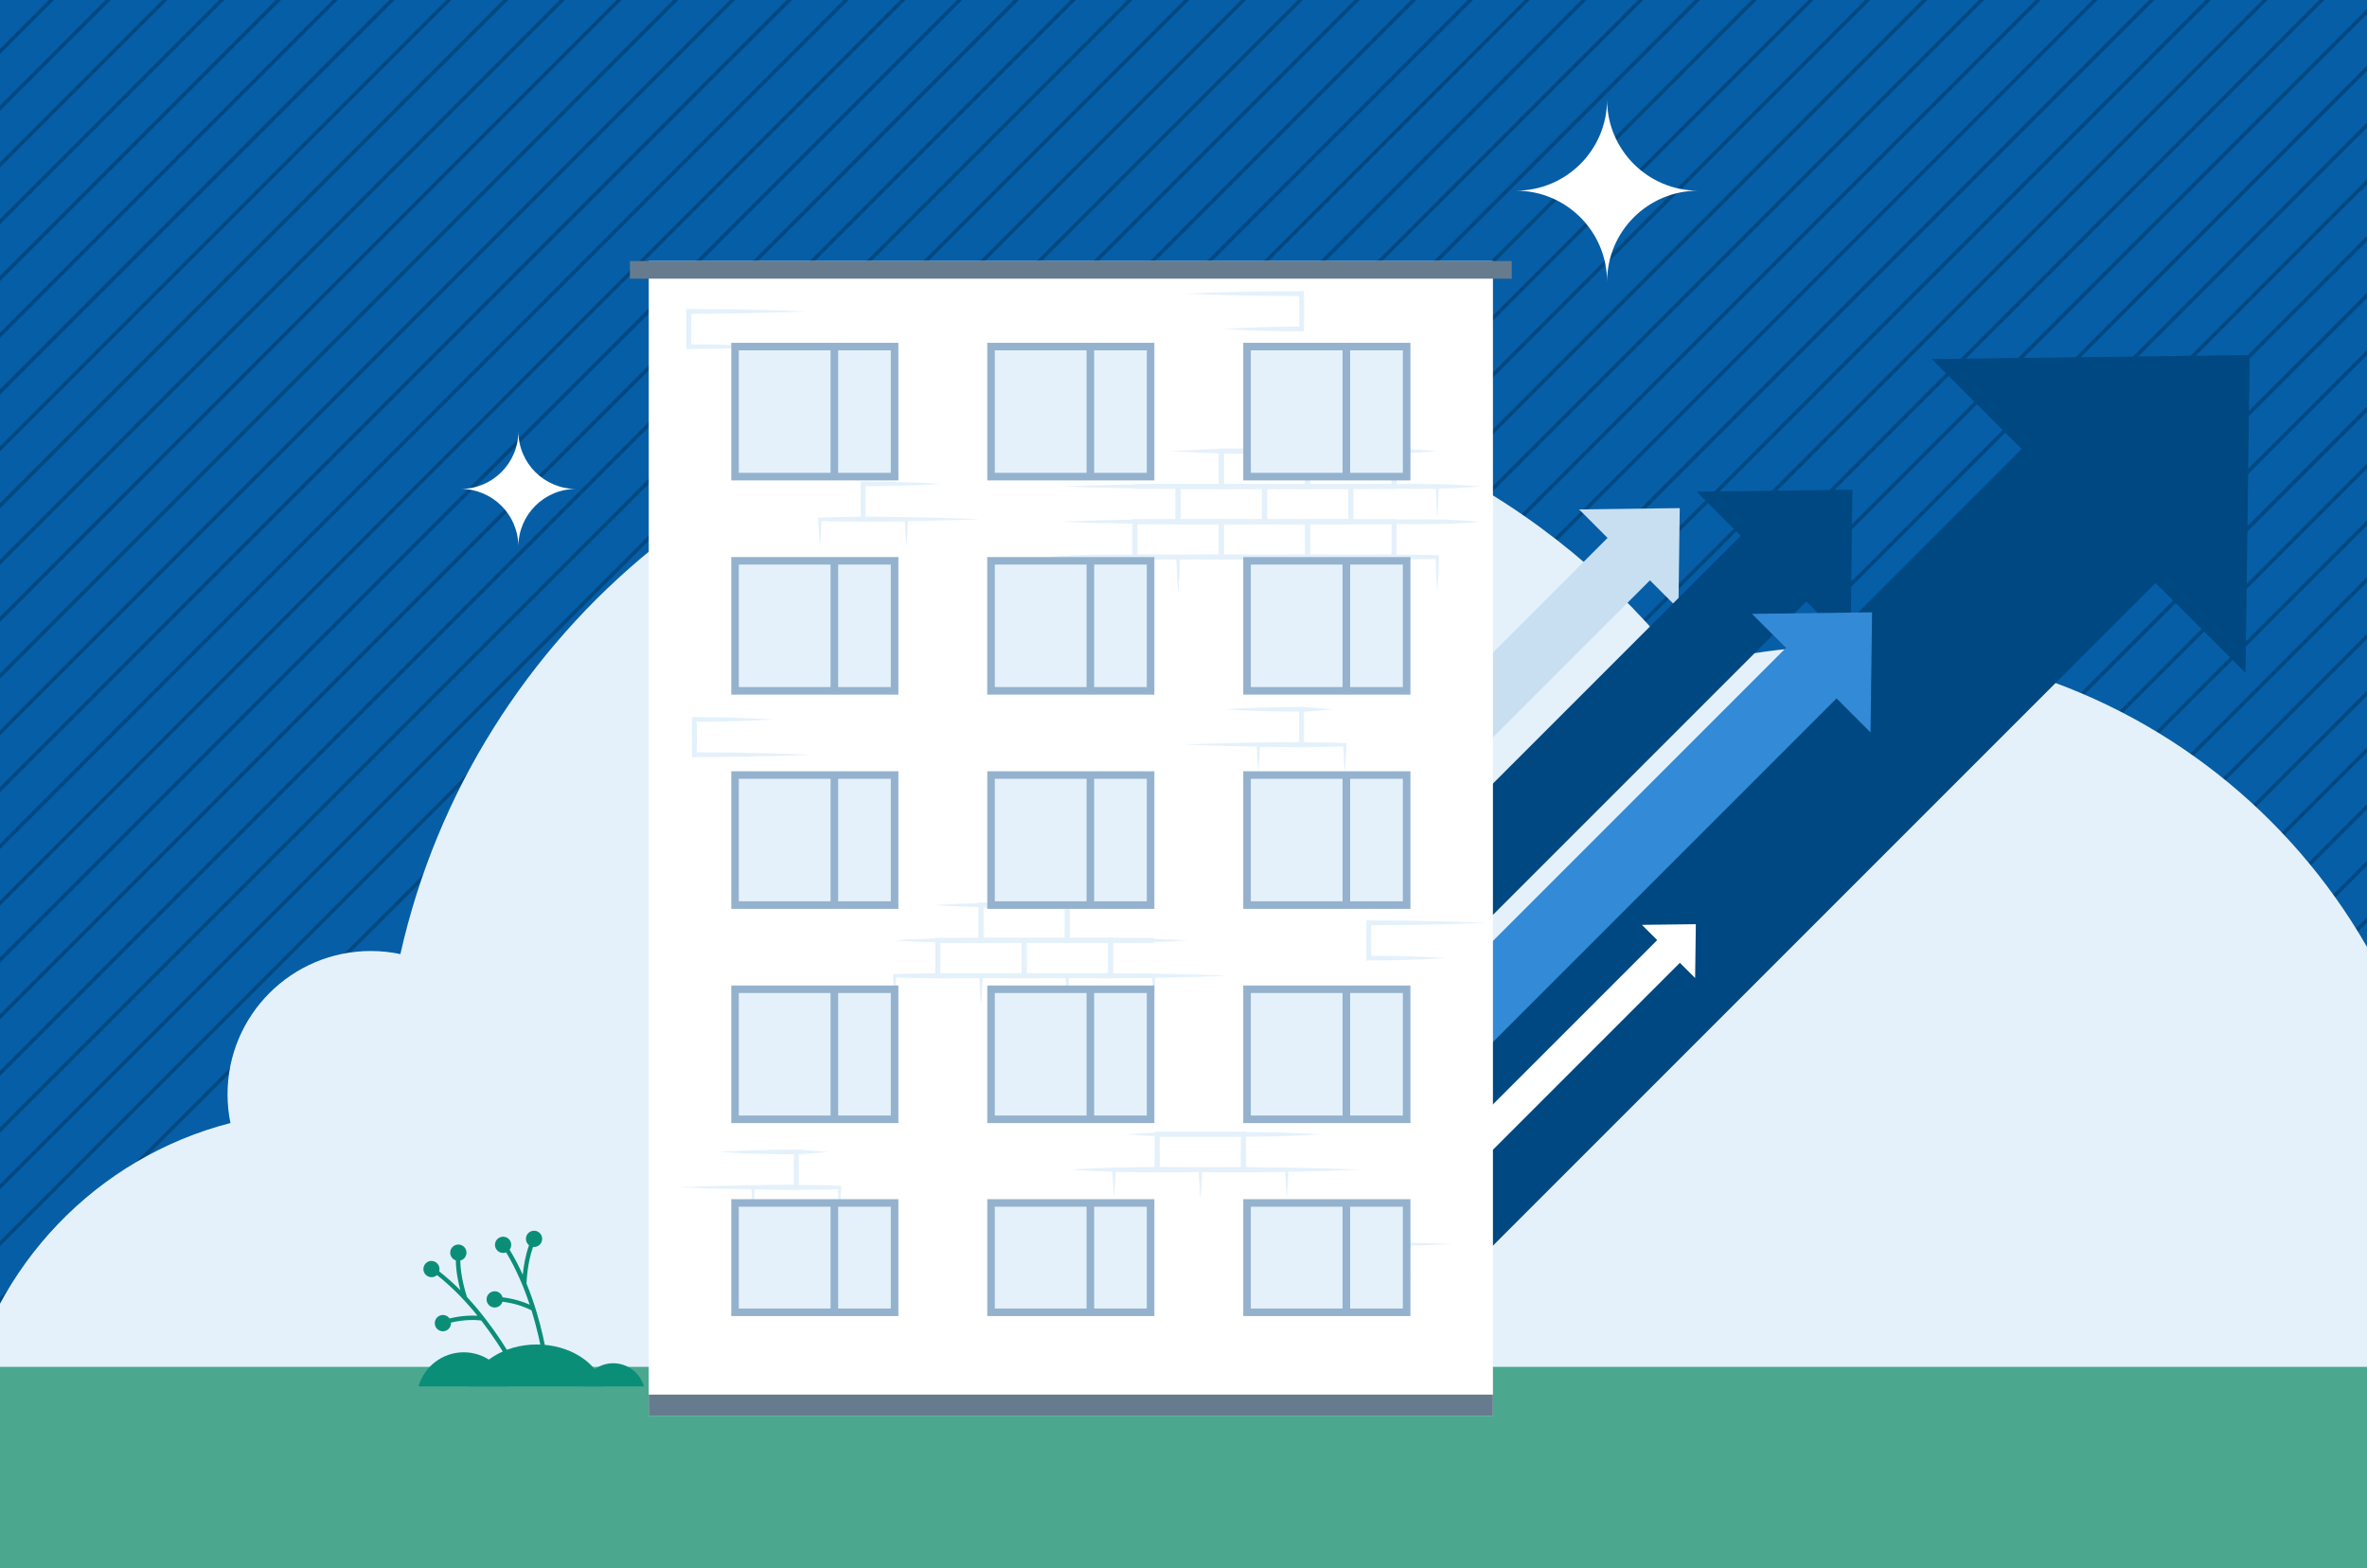
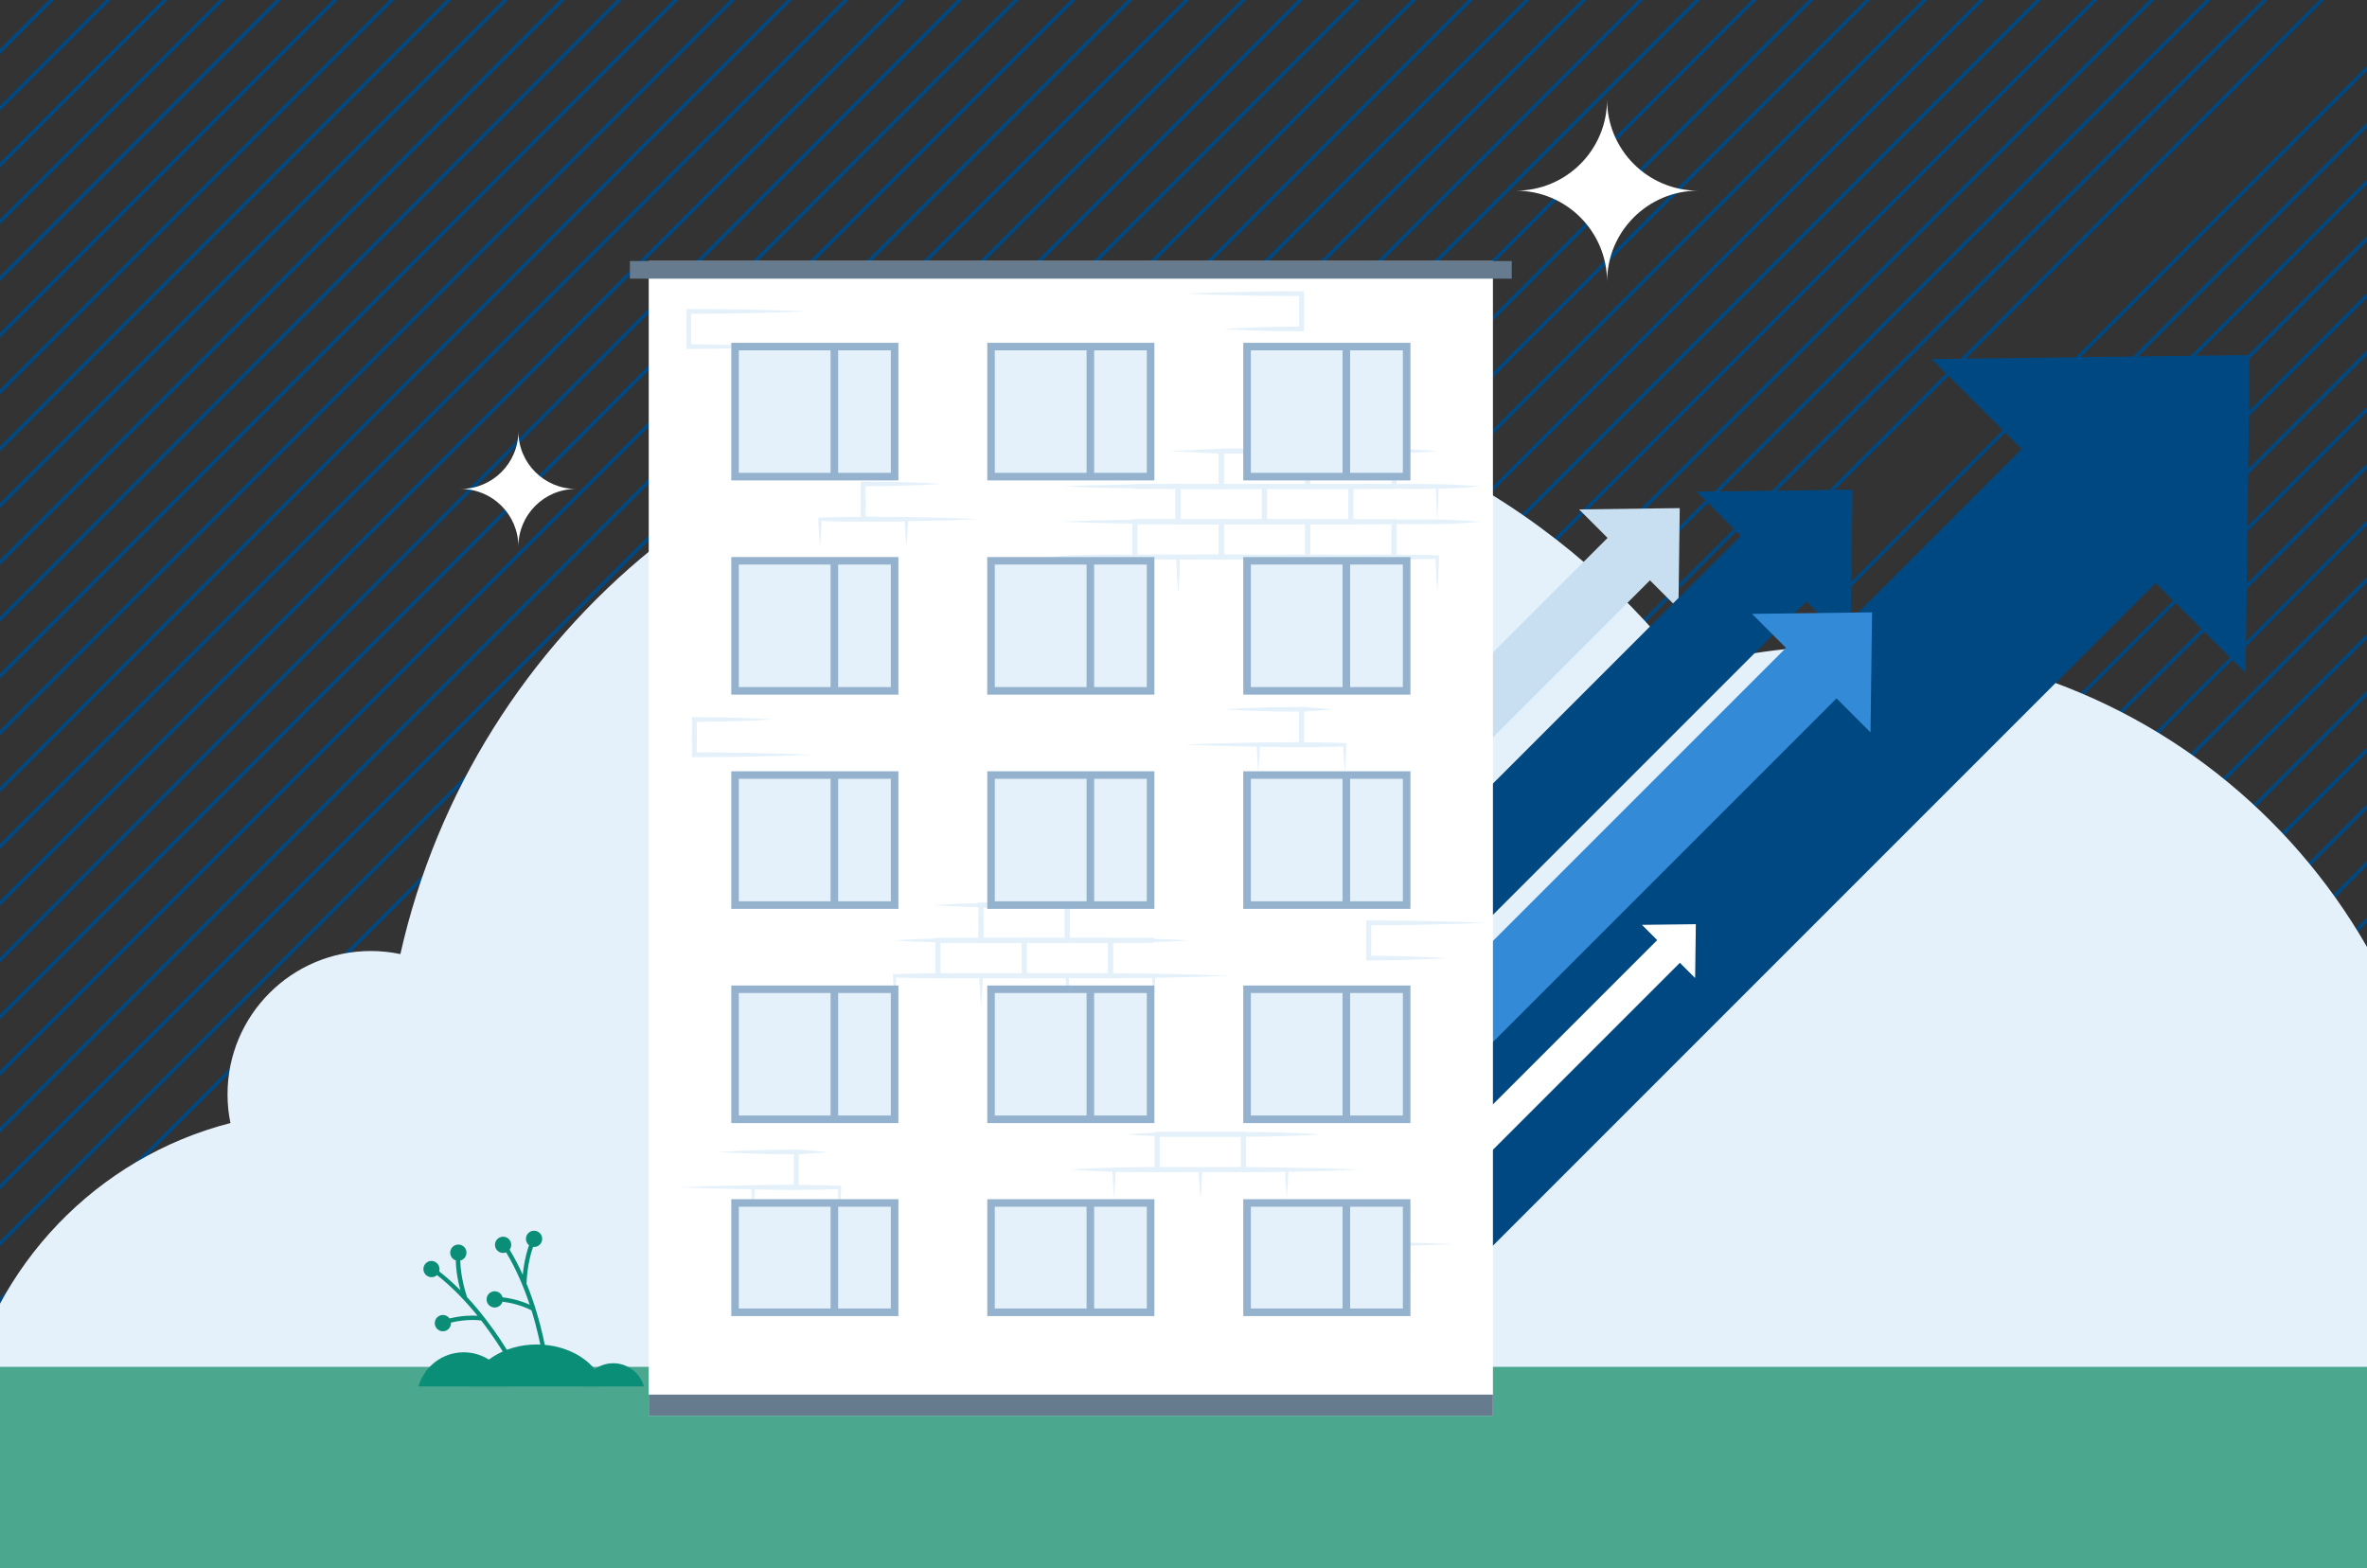
<svg xmlns="http://www.w3.org/2000/svg" id="_レイヤー_1" data-name="レイヤー 1" width="400" height="265" viewBox="0 0 400 265">
  <rect x="0" y="0" width="400" height="265" fill="#333333" stroke="none" />
  <defs>
    <clipPath id="clippath">
      <rect x="-727.7" y="-984.7" width="680" height="370" style="fill: none;" />
    </clipPath>
    <clipPath id="clippath-1">
      <rect x="-727.7" y="-592.7" width="680" height="370" style="fill: none;" />
    </clipPath>
    <clipPath id="clippath-2">
      <rect y="-.61" width="400" height="265.61" style="fill: none;" />
    </clipPath>
    <clipPath id="clippath-3">
      <rect y="284.39" width="400" height="265.61" transform="translate(400 834.39) rotate(180)" style="fill: none;" />
    </clipPath>
  </defs>
  <g style="clip-path: url(#clippath); fill: none;">
    <g>
      <rect x="-641.4" y="-498.59" width="1425.88" height="1.02" transform="translate(373.15 -95.3) rotate(-45)" style="fill: #004881;" />
      <rect x="-633.57" y="-490.76" width="1425.88" height="1.02" transform="translate(369.9 -87.46) rotate(-45)" style="fill: #004881;" />
      <rect x="-625.73" y="-482.92" width="1425.88" height="1.02" transform="translate(366.66 -79.63) rotate(-45)" style="fill: #004881;" />
      <rect x="-617.9" y="-475.09" width="1425.88" height="1.02" transform="translate(363.42 -71.8) rotate(-45)" style="fill: #004881;" />
      <rect x="-610.07" y="-467.26" width="1425.88" height="1.02" transform="translate(360.22 -64) rotate(-45.01)" style="fill: #004881;" />
      <rect x="-602.24" y="-459.43" width="1425.88" height="1.02" transform="translate(356.97 -56.17) rotate(-45.01)" style="fill: #004881;" />
      <rect x="-594.41" y="-451.6" width="1425.88" height="1.02" transform="translate(353.73 -48.33) rotate(-45.01)" style="fill: #004881;" />
      <rect x="-590.02" y="-440.36" width="1425.88" height="1.02" transform="translate(347.07 -41.94) rotate(-45.01)" style="fill: #004881;" />
      <rect x="-585.63" y="-429.13" width="1425.88" height="1.02" transform="translate(340.37 -35.52) rotate(-45)" style="fill: #004881;" />
      <rect x="-581.25" y="-417.9" width="1425.88" height="1.02" transform="translate(333.71 -29.13) rotate(-45)" style="fill: #004881;" />
      <rect x="-576.86" y="-406.67" width="1425.88" height="1.02" transform="translate(327.1 -22.76) rotate(-45.01)" style="fill: #004881;" />
      <rect x="-572.47" y="-395.43" width="1425.88" height="1.02" transform="translate(320.44 -16.37) rotate(-45.01)" style="fill: #004881;" />
    </g>
  </g>
  <g style="clip-path: url(#clippath-1); fill: none;">
    <g>
      <rect x="-1032.99" y="-498.18" width="1425.88" height="1.02" transform="translate(258.18 -372.14) rotate(-45.01)" style="fill: #004881;" />
      <rect x="-1025.16" y="-490.35" width="1425.88" height="1.02" transform="translate(254.92 -364.25) rotate(-45)" style="fill: #004881;" />
      <rect x="-1017.33" y="-482.52" width="1425.88" height="1.02" transform="translate(251.68 -356.41) rotate(-45)" style="fill: #004881;" />
      <rect x="-1009.5" y="-474.69" width="1425.88" height="1.02" transform="translate(248.43 -348.58) rotate(-45)" style="fill: #004881;" />
      <rect x="-1001.67" y="-466.86" width="1425.88" height="1.02" transform="translate(245.19 -340.75) rotate(-45)" style="fill: #004881;" />
      <rect x="-993.83" y="-459.02" width="1425.88" height="1.02" transform="translate(241.95 -332.92) rotate(-45)" style="fill: #004881;" />
      <rect x="-986" y="-451.19" width="1425.88" height="1.02" transform="translate(238.7 -325.09) rotate(-45)" style="fill: #004881;" />
      <rect x="-978.17" y="-443.36" width="1425.88" height="1.02" transform="translate(235.47 -317.31) rotate(-45.01)" style="fill: #004881;" />
      <rect x="-970.34" y="-435.53" width="1425.88" height="1.02" transform="translate(232.23 -309.48) rotate(-45.01)" style="fill: #004881;" />
      <rect x="-962.51" y="-427.7" width="1425.88" height="1.02" transform="translate(228.98 -301.65) rotate(-45.01)" style="fill: #004881;" />
      <rect x="-954.67" y="-419.86" width="1425.88" height="1.02" transform="translate(225.74 -293.81) rotate(-45.01)" style="fill: #004881;" />
      <rect x="-946.84" y="-412.03" width="1425.88" height="1.02" transform="translate(222.5 -285.98) rotate(-45.01)" style="fill: #004881;" />
      <rect x="-939.01" y="-404.2" width="1425.88" height="1.02" transform="translate(219.25 -278.15) rotate(-45.01)" style="fill: #004881;" />
      <rect x="-931.18" y="-396.37" width="1425.88" height="1.02" transform="translate(216.01 -270.31) rotate(-45.01)" style="fill: #004881;" />
      <rect x="-923.35" y="-388.54" width="1425.88" height="1.02" transform="translate(212.76 -262.48) rotate(-45.01)" style="fill: #004881;" />
      <rect x="-915.52" y="-380.7" width="1425.88" height="1.02" transform="translate(209.52 -254.65) rotate(-45.01)" style="fill: #004881;" />
      <rect x="-907.68" y="-372.87" width="1425.88" height="1.02" transform="translate(206.26 -246.77) rotate(-45)" style="fill: #004881;" />
      <rect x="-899.85" y="-365.04" width="1425.88" height="1.02" transform="translate(203.02 -238.94) rotate(-45)" style="fill: #004881;" />
      <rect x="-892.02" y="-357.21" width="1425.88" height="1.02" transform="translate(199.77 -231.1) rotate(-45)" style="fill: #004881;" />
      <rect x="-884.19" y="-349.38" width="1425.88" height="1.02" transform="translate(196.53 -223.27) rotate(-45)" style="fill: #004881;" />
      <rect x="-876.36" y="-341.54" width="1425.88" height="1.02" transform="translate(193.29 -215.44) rotate(-45)" style="fill: #004881;" />
      <rect x="-868.52" y="-333.71" width="1425.88" height="1.02" transform="translate(190.06 -207.65) rotate(-45.01)" style="fill: #004881;" />
      <rect x="-860.69" y="-325.88" width="1425.88" height="1.02" transform="translate(186.81 -199.81) rotate(-45.01)" style="fill: #004881;" />
      <rect x="-852.86" y="-318.05" width="1425.88" height="1.02" transform="translate(183.57 -191.98) rotate(-45.01)" style="fill: #004881;" />
      <rect x="-845.03" y="-310.22" width="1425.88" height="1.02" transform="translate(180.32 -184.15) rotate(-45.01)" style="fill: #004881;" />
      <rect x="-837.2" y="-302.38" width="1425.88" height="1.02" transform="translate(177.08 -176.31) rotate(-45.01)" style="fill: #004881;" />
      <rect x="-829.36" y="-294.55" width="1425.88" height="1.02" transform="translate(173.84 -168.48) rotate(-45.01)" style="fill: #004881;" />
      <rect x="-821.53" y="-286.72" width="1425.88" height="1.02" transform="translate(170.59 -160.65) rotate(-45.01)" style="fill: #004881;" />
      <rect x="-813.7" y="-278.89" width="1425.88" height="1.02" transform="translate(167.35 -152.82) rotate(-45.01)" style="fill: #004881;" />
      <rect x="-805.87" y="-271.06" width="1425.88" height="1.02" transform="translate(164.1 -144.98) rotate(-45.01)" style="fill: #004881;" />
      <rect x="-798.04" y="-263.23" width="1425.88" height="1.02" transform="translate(160.84 -137.12) rotate(-45)" style="fill: #004881;" />
      <rect x="-790.2" y="-255.39" width="1425.88" height="1.02" transform="translate(157.6 -129.29) rotate(-45)" style="fill: #004881;" />
      <rect x="-782.37" y="-247.56" width="1425.88" height="1.02" transform="translate(154.36 -121.46) rotate(-45)" style="fill: #004881;" />
      <rect x="-774.54" y="-239.73" width="1425.88" height="1.02" transform="translate(151.11 -113.62) rotate(-45)" style="fill: #004881;" />
      <rect x="-766.71" y="-231.9" width="1425.88" height="1.02" transform="translate(147.87 -105.79) rotate(-45)" style="fill: #004881;" />
      <rect x="-758.88" y="-224.07" width="1425.88" height="1.02" transform="translate(144.62 -97.96) rotate(-45)" style="fill: #004881;" />
      <rect x="-751.04" y="-216.23" width="1425.88" height="1.02" transform="translate(141.38 -90.13) rotate(-45)" style="fill: #004881;" />
      <rect x="-743.21" y="-208.4" width="1425.88" height="1.02" transform="translate(138.14 -82.3) rotate(-45)" style="fill: #004881;" />
      <rect x="-735.38" y="-200.57" width="1425.88" height="1.02" transform="translate(134.89 -74.47) rotate(-45)" style="fill: #004881;" />
      <rect x="-727.55" y="-192.74" width="1425.88" height="1.02" transform="translate(131.66 -66.65) rotate(-45.01)" style="fill: #004881;" />
      <rect x="-719.72" y="-184.91" width="1425.88" height="1.02" transform="translate(128.42 -58.82) rotate(-45.01)" style="fill: #004881;" />
      <rect x="-711.89" y="-177.07" width="1425.88" height="1.02" transform="translate(125.17 -50.98) rotate(-45.01)" style="fill: #004881;" />
      <rect x="-704.05" y="-169.24" width="1425.88" height="1.02" transform="translate(121.93 -43.15) rotate(-45.01)" style="fill: #004881;" />
      <rect x="-696.22" y="-161.41" width="1425.88" height="1.02" transform="translate(118.69 -35.32) rotate(-45.01)" style="fill: #004881;" />
      <rect x="-688.39" y="-153.58" width="1425.88" height="1.02" transform="translate(115.44 -27.48) rotate(-45.01)" style="fill: #004881;" />
      <rect x="-680.56" y="-145.75" width="1425.88" height="1.02" transform="translate(112.18 -19.64) rotate(-45)" style="fill: #004881;" />
      <rect x="-672.73" y="-137.91" width="1425.88" height="1.02" transform="translate(108.95 -11.81) rotate(-45)" style="fill: #004881;" />
      <rect x="-664.89" y="-130.08" width="1425.88" height="1.02" transform="translate(105.69 -3.98) rotate(-45)" style="fill: #004881;" />
      <rect x="-657.06" y="-122.25" width="1425.88" height="1.02" transform="translate(102.45 3.85) rotate(-45)" style="fill: #004881;" />
      <rect x="-649.23" y="-114.42" width="1425.88" height="1.02" transform="translate(99.21 11.69) rotate(-45)" style="fill: #004881;" />
      <rect x="-641.4" y="-106.59" width="1425.88" height="1.02" transform="translate(95.96 19.52) rotate(-45)" style="fill: #004881;" />
      <rect x="-633.57" y="-98.76" width="1425.88" height="1.02" transform="translate(92.72 27.35) rotate(-45)" style="fill: #004881;" />
      <rect x="-625.73" y="-90.92" width="1425.88" height="1.02" transform="translate(89.47 35.18) rotate(-45)" style="fill: #004881;" />
      <rect x="-617.9" y="-83.09" width="1425.88" height="1.02" transform="translate(86.23 43.01) rotate(-45)" style="fill: #004881;" />
      <rect x="-610.07" y="-75.26" width="1425.88" height="1.02" transform="translate(83 50.85) rotate(-45.01)" style="fill: #004881;" />
      <rect x="-602.24" y="-67.43" width="1425.88" height="1.02" transform="translate(79.76 58.68) rotate(-45.01)" style="fill: #004881;" />
      <rect x="-594.41" y="-59.6" width="1425.88" height="1.02" transform="translate(76.51 66.51) rotate(-45.01)" style="fill: #004881;" />
      <rect x="-590.02" y="-48.36" width="1425.88" height="1.02" transform="translate(69.85 72.91) rotate(-45.01)" style="fill: #004881;" />
      <rect x="-585.63" y="-37.13" width="1425.88" height="1.02" transform="translate(63.18 79.29) rotate(-45)" style="fill: #004881;" />
      <rect x="-581.25" y="-25.9" width="1425.88" height="1.02" transform="translate(56.53 85.68) rotate(-45)" style="fill: #004881;" />
      <rect x="-576.86" y="-14.67" width="1425.88" height="1.02" transform="translate(49.88 92.09) rotate(-45.01)" style="fill: #004881;" />
      <rect x="-572.47" y="-3.43" width="1425.88" height="1.02" transform="translate(43.22 98.48) rotate(-45.01)" style="fill: #004881;" />
    </g>
  </g>
  <g style="clip-path: url(#clippath-2); fill: none;">
-     <rect y="-.61" width="400" height="265.61" style="fill: #065ea6;" />
    <g>
      <rect x="-557.74" y="-244.66" width="873.28" height=".62" transform="translate(137.31 -157.2) rotate(-45)" style="fill: #004881;" />
      <rect x="-552.95" y="-239.86" width="873.28" height=".62" transform="translate(135.33 -152.43) rotate(-45)" style="fill: #004881;" />
      <rect x="-548.15" y="-235.06" width="873.28" height=".62" transform="translate(133.34 -147.63) rotate(-45)" style="fill: #004881;" />
      <rect x="-543.35" y="-230.27" width="873.28" height=".62" transform="translate(131.35 -142.83) rotate(-45)" style="fill: #004881;" />
      <rect x="-538.56" y="-225.47" width="873.28" height=".62" transform="translate(129.37 -138.03) rotate(-45)" style="fill: #004881;" />
      <rect x="-533.76" y="-220.67" width="873.28" height=".62" transform="translate(127.38 -133.24) rotate(-45)" style="fill: #004881;" />
      <rect x="-528.96" y="-215.88" width="873.28" height=".62" transform="translate(125.39 -128.44) rotate(-45)" style="fill: #004881;" />
      <rect x="-524.17" y="-211.08" width="873.28" height=".62" transform="translate(123.41 -123.64) rotate(-45)" style="fill: #004881;" />
      <rect x="-519.37" y="-206.28" width="873.28" height=".62" transform="translate(121.42 -118.84) rotate(-45)" style="fill: #004881;" />
      <rect x="-514.57" y="-201.49" width="873.28" height=".62" transform="translate(119.43 -114.05) rotate(-45)" style="fill: #004881;" />
      <rect x="-509.78" y="-196.69" width="873.28" height=".62" transform="translate(117.44 -109.23) rotate(-45)" style="fill: #004881;" />
      <rect x="-504.98" y="-191.89" width="873.28" height=".62" transform="translate(115.45 -104.44) rotate(-45)" style="fill: #004881;" />
      <rect x="-500.18" y="-187.1" width="873.28" height=".62" transform="translate(113.46 -99.64) rotate(-45)" style="fill: #004881;" />
      <rect x="-495.39" y="-182.3" width="873.28" height=".62" transform="translate(111.48 -94.84) rotate(-45)" style="fill: #004881;" />
      <rect x="-490.59" y="-177.5" width="873.28" height=".62" transform="translate(109.49 -90.05) rotate(-45)" style="fill: #004881;" />
      <rect x="-485.79" y="-172.71" width="873.28" height=".62" transform="translate(107.51 -85.26) rotate(-45)" style="fill: #004881;" />
      <rect x="-481" y="-167.91" width="873.28" height=".62" transform="translate(105.52 -80.47) rotate(-45)" style="fill: #004881;" />
      <rect x="-476.2" y="-163.11" width="873.28" height=".62" transform="translate(103.54 -75.67) rotate(-45)" style="fill: #004881;" />
      <rect x="-471.4" y="-158.32" width="873.28" height=".62" transform="translate(101.55 -70.87) rotate(-45)" style="fill: #004881;" />
      <rect x="-466.61" y="-153.52" width="873.28" height=".62" transform="translate(99.56 -66.08) rotate(-45)" style="fill: #004881;" />
      <rect x="-461.81" y="-148.72" width="873.28" height=".62" transform="translate(97.58 -61.28) rotate(-45)" style="fill: #004881;" />
      <rect x="-457.01" y="-143.93" width="873.28" height=".62" transform="translate(95.59 -56.48) rotate(-45)" style="fill: #004881;" />
      <rect x="-452.22" y="-139.13" width="873.28" height=".62" transform="translate(93.6 -51.68) rotate(-45)" style="fill: #004881;" />
      <rect x="-447.42" y="-134.33" width="873.28" height=".62" transform="translate(91.62 -46.89) rotate(-45)" style="fill: #004881;" />
      <rect x="-442.62" y="-129.54" width="873.28" height=".62" transform="translate(89.63 -42.09) rotate(-45)" style="fill: #004881;" />
      <rect x="-437.83" y="-124.74" width="873.28" height=".62" transform="translate(87.64 -37.29) rotate(-45)" style="fill: #004881;" />
      <rect x="-433.03" y="-119.94" width="873.28" height=".62" transform="translate(85.66 -32.49) rotate(-45)" style="fill: #004881;" />
      <rect x="-428.23" y="-115.15" width="873.28" height=".62" transform="translate(83.67 -27.7) rotate(-45)" style="fill: #004881;" />
      <rect x="-423.44" y="-110.35" width="873.28" height=".62" transform="translate(81.68 -22.89) rotate(-45)" style="fill: #004881;" />
      <rect x="-418.64" y="-105.55" width="873.28" height=".62" transform="translate(79.69 -18.1) rotate(-45)" style="fill: #004881;" />
      <rect x="-413.84" y="-100.76" width="873.28" height=".62" transform="translate(77.71 -13.31) rotate(-45)" style="fill: #004881;" />
      <rect x="-409.05" y="-95.96" width="873.28" height=".62" transform="translate(75.72 -8.51) rotate(-45)" style="fill: #004881;" />
      <rect x="-404.25" y="-91.16" width="873.28" height=".62" transform="translate(73.74 -3.71) rotate(-45)" style="fill: #004881;" />
      <rect x="-399.45" y="-86.37" width="873.28" height=".62" transform="translate(71.75 1.09) rotate(-45)" style="fill: #004881;" />
      <rect x="-394.66" y="-81.57" width="873.28" height=".62" transform="translate(69.76 5.88) rotate(-45)" style="fill: #004881;" />
      <rect x="-389.86" y="-76.77" width="873.28" height=".62" transform="translate(67.77 10.68) rotate(-45)" style="fill: #004881;" />
      <rect x="-385.06" y="-71.98" width="873.28" height=".62" transform="translate(65.79 15.48) rotate(-45)" style="fill: #004881;" />
      <rect x="-380.27" y="-67.18" width="873.28" height=".62" transform="translate(63.8 20.27) rotate(-45)" style="fill: #004881;" />
      <rect x="-375.47" y="-62.38" width="873.28" height=".62" transform="translate(61.81 25.07) rotate(-45)" style="fill: #004881;" />
      <rect x="-370.67" y="-57.59" width="873.28" height=".62" transform="translate(59.83 29.87) rotate(-45)" style="fill: #004881;" />
      <rect x="-365.88" y="-52.79" width="873.28" height=".62" transform="translate(57.83 34.67) rotate(-45)" style="fill: #004881;" />
      <rect x="-361.08" y="-47.99" width="873.28" height=".62" transform="translate(55.85 39.46) rotate(-45)" style="fill: #004881;" />
      <rect x="-356.28" y="-43.2" width="873.28" height=".62" transform="translate(53.86 44.26) rotate(-45)" style="fill: #004881;" />
      <rect x="-351.49" y="-38.4" width="873.28" height=".62" transform="translate(51.87 49.06) rotate(-45)" style="fill: #004881;" />
      <rect x="-346.69" y="-33.6" width="873.28" height=".62" transform="translate(49.89 53.85) rotate(-45)" style="fill: #004881;" />
      <rect x="-341.89" y="-28.81" width="873.28" height=".62" transform="translate(47.9 58.65) rotate(-45)" style="fill: #004881;" />
      <rect x="-337.1" y="-24.01" width="873.28" height=".62" transform="translate(45.91 63.45) rotate(-45)" style="fill: #004881;" />
      <rect x="-332.3" y="-19.21" width="873.28" height=".62" transform="translate(43.93 68.24) rotate(-45)" style="fill: #004881;" />
      <rect x="-327.5" y="-14.42" width="873.28" height=".62" transform="translate(41.94 73.04) rotate(-45)" style="fill: #004881;" />
      <rect x="-322.71" y="-9.62" width="873.28" height=".62" transform="translate(39.96 77.84) rotate(-45.01)" style="fill: #004881;" />
      <rect x="-317.91" y="-4.82" width="873.28" height=".62" transform="translate(37.97 82.64) rotate(-45.01)" style="fill: #004881;" />
      <rect x="-313.11" y="-.03" width="873.28" height=".62" transform="translate(35.99 87.44) rotate(-45.01)" style="fill: #004881;" />
      <rect x="-308.32" y="4.77" width="873.28" height=".62" transform="translate(34 92.24) rotate(-45.01)" style="fill: #004881;" />
      <rect x="-303.52" y="9.57" width="873.28" height=".62" transform="translate(32.01 97.03) rotate(-45.01)" style="fill: #004881;" />
      <rect x="-298.72" y="14.36" width="873.28" height=".62" transform="translate(30.03 101.83) rotate(-45.01)" style="fill: #004881;" />
      <rect x="-293.93" y="19.16" width="873.28" height=".62" transform="translate(28.04 106.63) rotate(-45.01)" style="fill: #004881;" />
      <rect x="-289.13" y="23.96" width="873.28" height=".62" transform="translate(26.05 111.43) rotate(-45.01)" style="fill: #004881;" />
      <rect x="-284.33" y="28.75" width="873.28" height=".62" transform="translate(24.06 116.21) rotate(-45)" style="fill: #004881;" />
      <rect x="-279.54" y="33.55" width="873.28" height=".62" transform="translate(22.07 121) rotate(-45)" style="fill: #004881;" />
      <rect x="-274.74" y="38.35" width="873.28" height=".62" transform="translate(20.08 125.8) rotate(-45)" style="fill: #004881;" />
      <rect x="-269.94" y="43.14" width="873.28" height=".62" transform="translate(18.1 130.6) rotate(-45)" style="fill: #004881;" />
      <rect x="-265.15" y="47.94" width="873.28" height=".62" transform="translate(16.11 135.39) rotate(-45)" style="fill: #004881;" />
      <rect x="-260.35" y="52.74" width="873.28" height=".62" transform="translate(14.12 140.19) rotate(-45)" style="fill: #004881;" />
      <rect x="-255.55" y="57.53" width="873.28" height=".62" transform="translate(12.15 145.01) rotate(-45.01)" style="fill: #004881;" />
      <rect x="-250.76" y="62.33" width="873.28" height=".62" transform="translate(10.16 149.8) rotate(-45.01)" style="fill: #004881;" />
      <rect x="-245.96" y="67.13" width="873.28" height=".62" transform="translate(8.17 154.6) rotate(-45.01)" style="fill: #004881;" />
      <rect x="-241.16" y="71.92" width="873.28" height=".62" transform="translate(6.19 159.4) rotate(-45.01)" style="fill: #004881;" />
      <rect x="-236.37" y="76.72" width="873.28" height=".62" transform="translate(4.2 164.2) rotate(-45.01)" style="fill: #004881;" />
      <rect x="-231.57" y="81.52" width="873.28" height=".62" transform="translate(2.21 168.99) rotate(-45.01)" style="fill: #004881;" />
      <rect x="-226.77" y="86.31" width="873.28" height=".62" transform="translate(.23 173.79) rotate(-45.01)" style="fill: #004881;" />
      <rect x="-221.98" y="91.11" width="873.28" height=".62" transform="translate(-1.76 178.59) rotate(-45.01)" style="fill: #004881;" />
      <rect x="-217.18" y="95.91" width="873.28" height=".62" transform="translate(-3.75 183.39) rotate(-45.01)" style="fill: #004881;" />
      <rect x="-212.38" y="100.7" width="873.28" height=".62" transform="translate(-5.75 188.16) rotate(-45)" style="fill: #004881;" />
      <rect x="-207.59" y="105.5" width="873.28" height=".62" transform="translate(-7.73 192.95) rotate(-45)" style="fill: #004881;" />
      <rect x="-202.79" y="110.3" width="873.28" height=".62" transform="translate(-9.72 197.75) rotate(-45)" style="fill: #004881;" />
      <rect x="-197.99" y="115.09" width="873.28" height=".62" transform="translate(-11.71 202.55) rotate(-45)" style="fill: #004881;" />
      <rect x="-193.2" y="119.89" width="873.28" height=".62" transform="translate(-13.69 207.34) rotate(-45)" style="fill: #004881;" />
      <rect x="-188.4" y="124.69" width="873.28" height=".62" transform="translate(-15.67 212.17) rotate(-45.01)" style="fill: #004881;" />
      <rect x="-183.6" y="129.48" width="873.28" height=".62" transform="translate(-17.66 216.97) rotate(-45.01)" style="fill: #004881;" />
      <rect x="-178.81" y="134.28" width="873.28" height=".62" transform="translate(-19.64 221.77) rotate(-45.01)" style="fill: #004881;" />
-       <rect x="-174.01" y="139.08" width="873.28" height=".62" transform="translate(-21.63 226.56) rotate(-45.01)" style="fill: #004881;" />
      <rect x="-169.21" y="143.87" width="873.28" height=".62" transform="translate(-23.62 231.36) rotate(-45.01)" style="fill: #004881;" />
      <rect x="-164.42" y="148.67" width="873.28" height=".62" transform="translate(-25.6 236.16) rotate(-45.01)" style="fill: #004881;" />
      <rect x="-159.62" y="153.47" width="873.28" height=".62" transform="translate(-27.59 240.96) rotate(-45.01)" style="fill: #004881;" />
      <rect x="-154.83" y="158.26" width="873.28" height=".62" transform="translate(-29.58 245.75) rotate(-45.01)" style="fill: #004881;" />
      <rect x="-150.03" y="163.06" width="873.28" height=".62" transform="translate(-31.56 250.55) rotate(-45.01)" style="fill: #004881;" />
      <rect x="-145.23" y="167.86" width="873.28" height=".62" transform="translate(-33.56 255.31) rotate(-45)" style="fill: #004881;" />
      <rect x="-140.44" y="172.65" width="873.28" height=".62" transform="translate(-35.55 260.11) rotate(-45)" style="fill: #004881;" />
      <rect x="-135.64" y="177.45" width="873.28" height=".62" transform="translate(-37.53 264.9) rotate(-45)" style="fill: #004881;" />
      <rect x="-130.84" y="182.25" width="873.28" height=".62" transform="translate(-39.52 269.7) rotate(-45)" style="fill: #004881;" />
      <rect x="-126.05" y="187.04" width="873.28" height=".62" transform="translate(-41.51 274.5) rotate(-45)" style="fill: #004881;" />
      <rect x="-121.25" y="191.84" width="873.28" height=".62" transform="translate(-43.5 279.29) rotate(-45)" style="fill: #004881;" />
      <rect x="-116.45" y="196.64" width="873.28" height=".62" transform="translate(-45.48 284.09) rotate(-45)" style="fill: #004881;" />
      <rect x="-111.66" y="201.43" width="873.28" height=".62" transform="translate(-47.47 288.89) rotate(-45)" style="fill: #004881;" />
      <rect x="-106.86" y="206.23" width="873.28" height=".62" transform="translate(-49.46 293.68) rotate(-45)" style="fill: #004881;" />
      <rect x="-102.06" y="211.03" width="873.28" height=".62" transform="translate(-51.43 298.52) rotate(-45.01)" style="fill: #004881;" />
      <rect x="-97.27" y="215.82" width="873.28" height=".62" transform="translate(-53.42 303.32) rotate(-45.01)" style="fill: #004881;" />
      <rect x="-92.47" y="220.62" width="873.28" height=".62" transform="translate(-55.41 308.12) rotate(-45.01)" style="fill: #004881;" />
      <rect x="-87.67" y="225.42" width="873.28" height=".62" transform="translate(-57.39 312.92) rotate(-45.01)" style="fill: #004881;" />
      <rect x="-82.88" y="230.21" width="873.28" height=".62" transform="translate(-59.38 317.71) rotate(-45.01)" style="fill: #004881;" />
      <rect x="-78.08" y="235.01" width="873.28" height=".62" transform="translate(-61.37 322.51) rotate(-45.01)" style="fill: #004881;" />
      <rect x="-73.28" y="239.81" width="873.28" height=".62" transform="translate(-63.36 327.26) rotate(-45)" style="fill: #004881;" />
      <rect x="-68.49" y="244.6" width="873.28" height=".62" transform="translate(-65.35 332.08) rotate(-45)" style="fill: #004881;" />
      <rect x="-63.69" y="249.4" width="873.28" height=".62" transform="translate(-67.34 336.85) rotate(-45)" style="fill: #004881;" />
      <rect x="-58.89" y="254.2" width="873.28" height=".62" transform="translate(-69.32 341.65) rotate(-45)" style="fill: #004881;" />
      <rect x="-54.1" y="258.99" width="873.28" height=".62" transform="translate(-71.31 346.45) rotate(-45)" style="fill: #004881;" />
      <rect x="-49.3" y="263.79" width="873.28" height=".62" transform="translate(-73.3 351.24) rotate(-45)" style="fill: #004881;" />
      <rect x="-44.5" y="268.59" width="873.28" height=".62" transform="translate(-75.28 356.04) rotate(-45)" style="fill: #004881;" />
      <rect x="-39.71" y="273.38" width="873.28" height=".62" transform="translate(-77.27 360.84) rotate(-45)" style="fill: #004881;" />
      <rect x="-34.91" y="278.18" width="873.28" height=".62" transform="translate(-79.26 365.63) rotate(-45)" style="fill: #004881;" />
      <rect x="-30.11" y="282.98" width="873.28" height=".62" transform="translate(-81.24 370.49) rotate(-45.01)" style="fill: #004881;" />
      <rect x="-25.32" y="287.77" width="873.28" height=".62" transform="translate(-83.22 375.28) rotate(-45.01)" style="fill: #004881;" />
      <rect x="-20.52" y="292.57" width="873.28" height=".62" transform="translate(-85.21 380.08) rotate(-45.01)" style="fill: #004881;" />
      <rect x="-17.83" y="299.45" width="873.28" height=".62" transform="translate(-89.29 384) rotate(-45.01)" style="fill: #004881;" />
      <rect x="-15.15" y="306.33" width="873.28" height=".62" transform="translate(-93.37 387.85) rotate(-45)" style="fill: #004881;" />
      <rect x="-12.46" y="313.21" width="873.28" height=".62" transform="translate(-97.45 391.77) rotate(-45)" style="fill: #004881;" />
      <rect x="-9.77" y="320.09" width="873.28" height=".62" transform="translate(-101.52 395.74) rotate(-45.01)" style="fill: #004881;" />
      <rect x="-7.09" y="326.96" width="873.28" height=".62" transform="translate(-105.6 399.66) rotate(-45.01)" style="fill: #004881;" />
    </g>
    <path d="m256.18,32.22c8.51,0,15.4-6.9,15.4-15.4,0,8.51,6.9,15.4,15.4,15.4-8.51,0-15.4,6.9-15.4,15.4,0-8.51-6.9-15.4-15.4-15.4Z" style="fill: #fff;" />
    <path d="m312.27,109.15c-9.54,0-18.77,1.32-27.51,3.79-22.49-28.96-57.64-47.6-97.15-47.6-58.6,0-107.62,41-119.95,95.88-1.61-.34-3.28-.52-4.99-.52-13.37,0-24.22,10.84-24.22,24.22,0,1.66.17,3.28.49,4.85-22.58,5.8-40.17,24.08-44.98,47.04-.86,4.1-1.31,8.36-1.31,12.72,0,11.56,3.18,22.37,8.71,31.62h382.84c12-12.17,20.94-27.36,25.57-44.33,2.31-8.48,3.55-17.41,3.55-26.63,0-55.8-45.23-101.03-101.03-101.03Z" style="fill: #e4f1fb;" />
    <path d="m77.85,82.62c5.39,0,9.75-4.37,9.75-9.75,0,5.39,4.37,9.75,9.75,9.75-5.39,0-9.75,4.37-9.75,9.75,0-5.39-4.37-9.75-9.75-9.75Z" style="fill: #fff;" />
    <g>
      <polygon points="380.17 59.99 326.43 60.67 379.48 113.72 380.17 59.99" style="fill: #004881;" />
      <rect x="275.53" y="60.53" width="32.01" height="176.18" transform="translate(392.58 459.86) rotate(-135)" style="fill: #004881;" />
    </g>
    <g>
      <polygon points="283.86 85.86 266.85 86.08 283.64 102.88 283.86 85.86" style="fill: #c8dff2;" />
      <rect x="235.13" y="79.57" width="10.13" height="99.9" transform="translate(318.45 390.96) rotate(-135)" style="fill: #c8dff2;" />
    </g>
    <g>
      <polygon points="313.04 82.75 286.7 83.08 312.71 109.1 313.04 82.75" style="fill: #004881;" />
      <rect x="261.74" y="83.02" width="15.69" height="86.39" transform="translate(370.96 406.08) rotate(-135)" style="fill: #004881;" />
    </g>
    <g>
      <polygon points="316.36 103.47 296.07 103.73 316.1 123.76 316.36 103.47" style="fill: #338ad7;" />
      <rect x="268" y="100.01" width="12.08" height="91.57" transform="translate(364.72 442.66) rotate(-135)" style="fill: #338ad7;" />
    </g>
    <rect x="-3.17" y="230.97" width="404.9" height="34.39" style="fill: #4ba88f;" />
    <g>
      <polygon points="286.58 156.17 277.47 156.28 286.46 165.27 286.58 156.17" style="fill: #fff;" />
      <rect x="262.44" y="153.6" width="5.42" height="47.99" transform="translate(327.06 490.66) rotate(-135)" style="fill: #fff;" />
    </g>
    <g>
      <rect x="109.63" y="44.11" width="142.66" height="195.12" style="fill: #fff;" />
      <g>
        <g>
          <polygon points="206.81 82.62 191.8 82.62 191.8 81.77 205.96 81.77 205.96 76.23 206.81 76.23 206.81 82.62" style="fill: #e4f1fb;" />
          <path d="m228.28,70.27c.15,1.99.24,3.98.3,5.96v.29s-.3.01-.3.01c-2.43.1-4.86.08-7.3.12-2.43-.04-4.86-.02-7.3-.12h-.31s0-.3,0-.3c.06-1.99.15-3.98.3-5.96.16,1.99.24,3.98.3,5.96l-.3-.3c2.43-.1,4.86-.08,7.3-.12,2.43.05,4.86.02,7.3.12l-.3.3c.06-1.99.15-3.98.3-5.96Z" style="fill: #e4f1fb;" />
          <path d="m242.87,76.23c-2.43.23-4.86.33-7.3.39-2.43.04-4.86.04-7.3-.03h-.38s.01-.36.01-.36c.08-1.99.16-3.98.36-5.96.2,1.99.28,3.98.36,5.96l-.36-.36c2.43-.07,4.86-.07,7.3-.03,2.43.06,4.86.16,7.3.39Z" style="fill: #e4f1fb;" />
          <path d="m221.41,82.62h-15.44v-6.82h15.44v6.82Zm-14.59-.85h13.74v-5.11h-13.74v5.11Z" style="fill: #e4f1fb;" />
          <path d="m236,82.62h-15.44v-6.82h15.44v6.82Zm-14.59-.85h13.74v-5.11h-13.74v5.11Z" style="fill: #e4f1fb;" />
          <path d="m250.16,82.2c-2.43.23-4.86.33-7.3.39-2.43.04-4.86.04-7.3-.03h-.38s.01-.36.01-.36c.08-1.99.16-3.98.36-5.96.2,1.99.28,3.98.36,5.96l-.36-.36c2.43-.07,4.86-.07,7.3-.03,2.43.06,4.86.16,7.3.39Z" style="fill: #e4f1fb;" />
          <path d="m179.24,82.2c3.31-.15,6.62-.24,9.92-.3,3.31-.09,6.62-.08,9.92-.11h.4s0,.4,0,.4c.02,1.99.02,3.98,0,5.96v.41s-.41,0-.41,0c-3.31-.03-6.62-.02-9.92-.11-3.31-.06-6.62-.15-9.92-.3,3.31-.15,6.62-.24,9.92-.3,3.31-.09,6.62-.08,9.92-.11l-.41.41c-.02-1.99-.02-3.98,0-5.96l.4.4c-3.31-.03-6.62-.02-9.92-.11-3.31-.06-6.62-.15-9.92-.3Z" style="fill: #e4f1fb;" />
          <path d="m191.8,88.16c.2,1.99.28,3.98.36,5.96v.35s-.36.01-.36.01c-2.43.07-4.86.07-7.3.03-2.43-.06-4.86-.16-7.3-.39,2.43-.23,4.86-.34,7.3-.39,2.43-.04,4.86-.04,7.3.03l-.36.36c.08-1.99.16-3.98.36-5.96Z" style="fill: #e4f1fb;" />
          <path d="m206.81,94.55h-15.44v-6.82h15.44v6.82Zm-14.59-.85h13.74v-5.11h-13.74v5.11Z" style="fill: #e4f1fb;" />
          <path d="m214.11,88.59h-15.44v-6.82h15.44v6.82Zm-14.59-.85h13.74v-5.11h-13.74v5.11Z" style="fill: #e4f1fb;" />
          <path d="m228.7,88.59h-15.44v-6.82h15.44v6.82Zm-14.59-.85h13.74v-5.11h-13.74v5.11Z" style="fill: #e4f1fb;" />
          <path d="m242.87,88.16l-7.2.24c-2.44.07-4.92.14-7.39.14h-.38s0-.38,0-.38l-.04-5.96v-.43s.42,0,.42,0l7.3.05c2.43,0,4.86.1,7.3.14h.24s0,.23,0,.23c-.06,2.04-.16,4.05-.23,5.96Zm0,0l-.23-5.96.23.23c-2.43.04-4.86.13-7.3.14l-7.3.05.42-.42-.04,5.96-.38-.38c2.39,0,4.77.08,7.2.14l7.39.24Z" style="fill: #e4f1fb;" />
          <path d="m221.41,94.55h-15.44v-6.82h15.44v6.82Zm-14.59-.85h13.74v-5.11h-13.74v5.11Z" style="fill: #e4f1fb;" />
          <path d="m236,94.55h-15.44v-6.82h15.44v6.82Zm-14.59-.85h13.74v-5.11h-13.74v5.11Z" style="fill: #e4f1fb;" />
          <path d="m235.57,94.13c-.2-1.99-.28-3.98-.36-5.96v-.35s.36-.01.36-.01c2.43-.07,4.86-.07,7.3-.03,2.43.06,4.86.16,7.3.39-2.43.23-4.86.34-7.3.39-2.43.04-4.86.04-7.3-.03l.36-.36c-.08,1.99-.16,3.98-.36,5.96Z" style="fill: #e4f1fb;" />
          <path d="m184.5,100.09c-.15-1.99-.24-3.98-.3-5.96v-.29s.3-.01.3-.01c2.43-.1,4.86-.08,7.3-.12,2.43.04,4.86.02,7.3.12h.31s0,.3,0,.3c-.06,1.99-.15,3.98-.3,5.96-.16-1.99-.24-3.98-.3-5.96l.3.3c-2.43.1-4.86.08-7.3.12-2.43-.05-4.86-.02-7.3-.12l.3-.3c-.06,1.99-.15,3.98-.3,5.96Z" style="fill: #e4f1fb;" />
          <path d="m199.09,100.09c-.15-1.99-.24-3.98-.3-5.96v-.29s.3-.01.3-.01c2.43-.1,4.86-.08,7.3-.12,2.43.04,4.86.02,7.3.12h.31s0,.3,0,.3c-.06,1.99-.15,3.98-.3,5.96-.16-1.99-.24-3.98-.3-5.96l.3.3c-2.43.1-4.86.08-7.3.12-2.43-.05-4.86-.02-7.3-.12l.3-.3c-.06,1.99-.15,3.98-.3,5.96Z" style="fill: #e4f1fb;" />
          <path d="m213.69,100.09c-.15-1.99-.24-3.98-.3-5.96v-.29s.3-.01.3-.01c2.43-.1,4.86-.08,7.3-.12,2.43.04,4.86.02,7.3.12h.31s0,.3,0,.3c-.06,1.99-.15,3.98-.3,5.96-.16-1.99-.24-3.98-.3-5.96l.3.3c-2.43.1-4.86.08-7.3.12-2.43-.05-4.86-.02-7.3-.12l.3-.3c-.06,1.99-.15,3.98-.3,5.96Z" style="fill: #e4f1fb;" />
          <path d="m228.28,100.09c-.15-1.99-.24-3.98-.3-5.96v-.29s.3-.01.3-.01c2.43-.1,4.86-.08,7.3-.12,2.43.04,4.86.02,7.3.12h.31s0,.3,0,.3c-.06,1.99-.15,3.98-.3,5.96-.16-1.99-.24-3.98-.3-5.96l.3.3c-2.43.1-4.86.08-7.3.12-2.43-.05-4.86-.02-7.3-.12l.3-.3c-.06,1.99-.15,3.98-.3,5.96Z" style="fill: #e4f1fb;" />
          <polygon points="206.39 76.66 197.7 76.23 206.39 75.81 206.39 76.66" style="fill: #e4f1fb;" />
        </g>
        <g>
          <polygon points="194.96 159.34 179.94 159.34 179.94 152.95 180.79 152.95 180.79 158.48 194.96 158.48 194.96 159.34" style="fill: #e4f1fb;" />
          <path d="m180.79,159.34h-15.44v-6.82h15.44v6.82Zm-14.59-.85h13.74v-5.11h-13.74v5.11Z" style="fill: #e4f1fb;" />
          <path d="m151.18,158.91c2.43-.18,4.86-.26,7.3-.33,1.22-.05,2.43-.04,3.65-.06l3.65-.03-.42.42.07-5.96.35.35c-2.63-.08-5.26-.16-7.9-.35,2.63-.2,5.26-.27,7.9-.35h.35s0,.35,0,.35l.07,5.96v.43s-.42,0-.42,0l-3.65-.03c-1.22-.02-2.43,0-3.65-.06-2.43-.07-4.86-.15-7.3-.33Z" style="fill: #e4f1fb;" />
          <path d="m200.99,158.91c-2.22.15-4.44.24-6.66.3-2.22.09-4.44.08-6.66.11l.4-.4c.02,1.99.02,3.98,0,5.96l-.41-.41c3.31.03,6.62.02,9.92.11,3.31.06,6.62.15,9.92.3-3.31.15-6.62.24-9.92.3-3.31.09-6.62.08-9.92.11h-.4s0-.41,0-.41c-.02-1.99-.02-3.98,0-5.96v-.41s.4,0,.4,0c2.22.03,4.44.02,6.66.11,2.22.06,4.44.15,6.66.3Z" style="fill: #e4f1fb;" />
          <path d="m194.96,169.64c-.13-1.59-.22-3.17-.28-4.76l.28.28c-2.43.12-4.86.1-7.3.15-2.43-.04-4.86-.02-7.3-.15l.28-.28c-.05,1.59-.15,3.17-.28,4.76-.13-1.59-.23-3.17-.28-4.76v-.26s.28-.01.28-.01c2.43-.12,4.86-.1,7.3-.15,2.43.05,4.86.02,7.3.15h.29s0,.28,0,.28c-.05,1.59-.15,3.17-.28,4.76Z" style="fill: #e4f1fb;" />
          <path d="m188.09,165.3h-15.44v-6.82h15.44v6.82Zm-14.59-.85h13.74v-5.11h-13.74v5.11Z" style="fill: #e4f1fb;" />
          <path d="m173.5,165.3h-15.44v-6.82h15.44v6.82Zm-14.59-.85h13.74v-5.11h-13.74v5.11Z" style="fill: #e4f1fb;" />
          <path d="m165.78,169.64c-.13-1.59-.22-3.17-.28-4.76v-.26s.28-.01.28-.01c2.43-.12,4.86-.1,7.3-.15,2.43.04,4.86.02,7.3.15h.29s0,.28,0,.28c-.05,1.59-.15,3.17-.28,4.76-.13-1.59-.23-3.17-.28-4.76l.28.28c-2.43.12-4.86.1-7.3.15-2.43-.05-4.86-.02-7.3-.15l.28-.28c-.05,1.59-.15,3.17-.28,4.76Z" style="fill: #e4f1fb;" />
          <path d="m165.78,169.64c-.13-1.59-.22-3.17-.28-4.76l.28.28c-2.43.12-4.86.1-7.3.15-2.43-.04-4.86-.02-7.3-.15l.28-.28c-.05,1.59-.15,3.17-.28,4.76-.13-1.59-.23-3.17-.28-4.76v-.26s.28-.01.28-.01c2.43-.12,4.86-.1,7.3-.15,2.43.05,4.86.02,7.3.15h.29s0,.28,0,.28c-.05,1.59-.15,3.17-.28,4.76Z" style="fill: #e4f1fb;" />
          <polygon points="180.37 152.52 189.06 152.95 180.37 153.37 180.37 152.52" style="fill: #e4f1fb;" />
        </g>
        <g>
          <path d="m223.47,191.68c-2.22.15-4.44.24-6.66.3-2.22.09-4.44.08-6.66.11l.4-.4c.02,1.99.02,3.98,0,5.96l-.41-.41c3.31.03,6.62.02,9.92.11,3.31.06,6.62.15,9.92.3-3.31.15-6.62.24-9.92.3-3.31.09-6.62.08-9.92.11h-.4s0-.41,0-.41c-.02-1.99-.02-3.98,0-5.96v-.41s.4,0,.4,0c2.22.03,4.44.02,6.66.11,2.22.06,4.44.15,6.66.3Z" style="fill: #e4f1fb;" />
          <path d="m217.45,202.41c-.13-1.59-.22-3.17-.28-4.76l.28.28c-2.43.12-4.86.1-7.3.15-2.43-.04-4.86-.02-7.3-.15l.28-.28c-.05,1.59-.15,3.17-.28,4.76-.13-1.59-.23-3.17-.28-4.76v-.26s.28-.01.28-.01c2.43-.12,4.86-.1,7.3-.15,2.43.05,4.86.02,7.3.15h.29s0,.28,0,.28c-.05,1.59-.15,3.17-.28,4.76Z" style="fill: #e4f1fb;" />
          <path d="m210.57,198.07h-15.44v-6.82h15.44v6.82Zm-14.59-.85h13.74v-5.11h-13.74v5.11Z" style="fill: #e4f1fb;" />
          <path d="m180.96,197.65c2.43-.2,4.86-.27,7.3-.36,2.43-.02,4.86-.1,7.3-.05l-.41.41c.03-1.99.03-3.98.12-5.96l.29.29c-1.77-.05-3.54-.15-5.32-.29,1.77-.14,3.54-.23,5.32-.29h.27s.01.29.01.29c.09,1.99.09,3.98.12,5.96v.4s-.41,0-.41,0c-2.43.05-4.86-.03-7.3-.05-2.43-.08-4.86-.16-7.3-.36Z" style="fill: #e4f1fb;" />
          <path d="m188.26,202.41c-.13-1.59-.22-3.17-.28-4.76v-.26s.28-.01.28-.01c2.43-.12,4.86-.1,7.3-.15,2.43.04,4.86.02,7.3.15h.29s0,.28,0,.28c-.05,1.59-.15,3.17-.28,4.76-.13-1.59-.23-3.17-.28-4.76l.28.28c-2.43.12-4.86.1-7.3.15-2.43-.05-4.86-.02-7.3-.15l.28-.28c-.05,1.59-.15,3.17-.28,4.76Z" style="fill: #e4f1fb;" />
        </g>
        <g>
          <path d="m159.19,81.76c-2.22.15-4.44.24-6.66.3-2.22.09-4.44.08-6.66.11l.4-.4c.02,1.99.02,3.98,0,5.96l-.41-.41c3.31.03,6.62.02,9.92.11,3.31.06,6.62.15,9.92.3-3.31.15-6.62.24-9.92.3-3.31.09-6.62.08-9.92.11h-.4s0-.41,0-.41c-.02-1.99-.02-3.98,0-5.96v-.41s.4,0,.4,0c2.22.03,4.44.02,6.66.11,2.22.06,4.44.15,6.66.3Z" style="fill: #e4f1fb;" />
          <path d="m153.16,92.49c-.13-1.59-.22-3.17-.28-4.76l.28.28c-2.43.12-4.86.1-7.3.15-2.43-.04-4.86-.02-7.3-.15l.28-.28c-.05,1.59-.15,3.17-.28,4.76-.13-1.59-.23-3.17-.28-4.76v-.26s.28-.01.28-.01c2.43-.12,4.86-.1,7.3-.15,2.43.05,4.86.02,7.3.15h.29s0,.28,0,.28c-.05,1.59-.15,3.17-.28,4.76Z" style="fill: #e4f1fb;" />
        </g>
        <g>
          <path d="m206.64,119.87c2.22-.15,4.44-.24,6.66-.3,2.22-.09,4.44-.08,6.66-.11h.4s0,.4,0,.4c.02,1.99.02,3.98,0,5.96v.41s-.41,0-.41,0c-3.31-.03-6.62-.02-9.92-.11-3.31-.06-6.62-.15-9.92-.3,3.31-.15,6.62-.24,9.92-.3,3.31-.09,6.62-.08,9.92-.11l-.41.41c-.02-1.99-.02-3.98,0-5.96l.4.4c-2.22-.03-4.44-.02-6.66-.11-2.22-.06-4.44-.15-6.66-.3Z" style="fill: #e4f1fb;" />
          <path d="m227.25,130.6c-.13-1.59-.22-3.17-.28-4.76l.28.28c-2.43.12-4.86.1-7.3.15-2.43-.04-4.86-.02-7.3-.15l.28-.28c-.05,1.59-.15,3.17-.28,4.76-.13-1.59-.23-3.17-.28-4.76v-.26s.28-.01.28-.01c2.43-.12,4.86-.1,7.3-.15,2.43.05,4.86.02,7.3.15h.29s0,.28,0,.28c-.05,1.59-.15,3.17-.28,4.76Z" style="fill: #e4f1fb;" />
          <polygon points="219.96 119.44 225.3 119.87 219.96 120.29 219.96 119.44" style="fill: #e4f1fb;" />
        </g>
        <g>
          <path d="m121.25,194.67c2.22-.15,4.44-.24,6.66-.3,2.22-.09,4.44-.08,6.66-.11h.4s0,.4,0,.4c.02,1.99.02,3.98,0,5.96v.41s-.41,0-.41,0c-3.31-.03-6.62-.02-9.92-.11-3.31-.06-6.62-.15-9.92-.3,3.31-.15,6.62-.24,9.92-.3,3.31-.09,6.62-.08,9.92-.11l-.41.41c-.02-1.99-.02-3.98,0-5.96l.4.4c-2.22-.03-4.44-.02-6.66-.11-2.22-.06-4.44-.15-6.66-.3Z" style="fill: #e4f1fb;" />
          <path d="m141.86,205.4c-.13-1.59-.22-3.17-.28-4.76l.28.28c-2.43.12-4.86.1-7.3.15-2.43-.04-4.86-.02-7.3-.15l.28-.28c-.05,1.59-.15,3.17-.28,4.76-.13-1.59-.23-3.17-.28-4.76v-.26s.28-.01.28-.01c2.43-.12,4.86-.1,7.3-.15,2.43.05,4.86.02,7.3.15h.29s0,.28,0,.28c-.05,1.59-.15,3.17-.28,4.76Z" style="fill: #e4f1fb;" />
          <polygon points="134.57 194.24 139.91 194.67 134.57 195.09 134.57 194.24" style="fill: #e4f1fb;" />
        </g>
        <path d="m130.67,121.57c-2.22.15-4.44.24-6.66.3-2.22.09-4.44.08-6.66.11l.4-.4c.02,1.99.02,3.98,0,5.96l-.41-.41c3.31.03,6.62.02,9.92.11,3.31.06,6.62.15,9.92.3-3.31.15-6.62.24-9.92.3-3.31.09-6.62.08-9.92.11h-.4s0-.41,0-.41c-.02-1.99-.02-3.98,0-5.96v-.41s.4,0,.4,0c2.22.03,4.44.02,6.66.11,2.22.06,4.44.15,6.66.3Z" style="fill: #e4f1fb;" />
        <path d="m244.61,161.89c-2.22.15-4.44.24-6.66.3-2.22.09-4.44.08-6.66.11h-.4s0-.4,0-.4c-.02-1.99-.02-3.98,0-5.96v-.41s.41,0,.41,0c3.31.03,6.62.02,9.92.11,3.31.06,6.62.15,9.92.3-3.31.15-6.62.24-9.92.3-3.31.09-6.62.08-9.92.11l.41-.41c.02,1.99.02,3.98,0,5.96l-.4-.4c2.22.03,4.44.02,6.66.11,2.22.06,4.44.15,6.66.3Z" style="fill: #e4f1fb;" />
        <path d="m238.97,216.19c-2.22.15-4.44.24-6.66.3-2.22.09-4.44.08-6.66.11h-.4s0-.4,0-.4c-.02-1.99-.02-3.98,0-5.96v-.41s.41,0,.41,0c3.31.03,6.62.02,9.92.11,3.31.06,6.62.15,9.92.3-3.31.15-6.62.24-9.92.3-3.31.09-6.62.08-9.92.11l.41-.41c.02,1.99.02,3.98,0,5.96l-.4-.4c2.22.03,4.44.02,6.66.11,2.22.06,4.44.15,6.66.3Z" style="fill: #e4f1fb;" />
        <path d="m129.71,58.57c-2.22.15-4.44.24-6.66.3-2.22.09-4.44.08-6.66.11h-.4s0-.4,0-.4c-.02-1.99-.02-3.98,0-5.96v-.41s.41,0,.41,0c3.31.03,6.62.02,9.92.11,3.31.06,6.62.15,9.92.3-3.31.15-6.62.24-9.92.3-3.31.09-6.62.08-9.92.11l.41-.41c.02,1.99.02,3.98,0,5.96l-.4-.4c2.22.03,4.44.02,6.66.11,2.22.06,4.44.15,6.66.3Z" style="fill: #e4f1fb;" />
        <path d="m206.64,55.59c2.22-.15,4.44-.24,6.66-.3,2.22-.09,4.44-.08,6.66-.11l-.4.4c-.02-1.99-.02-3.98,0-5.96l.41.41c-3.31-.03-6.62-.02-9.92-.11-3.31-.06-6.62-.15-9.92-.3,3.31-.15,6.62-.24,9.92-.3,3.31-.09,6.62-.08,9.92-.11h.4s0,.41,0,.41c.02,1.99.02,3.98,0,5.96v.41s-.4,0-.4,0c-2.22-.03-4.44-.02-6.66-.11-2.22-.06-4.44-.15-6.66-.3Z" style="fill: #e4f1fb;" />
      </g>
      <g>
        <g>
          <rect x="124.21" y="58.57" width="26.97" height="21.97" style="fill: #e4f1fb;" />
          <path d="m151.82,81.18h-28.24v-23.25h28.24v23.25Zm-26.97-1.28h25.69v-20.7h-25.69v20.7Z" style="fill: #94b2cd;" />
        </g>
        <rect x="140.36" y="58.57" width="1.28" height="21.98" style="fill: #94b2cd;" />
      </g>
      <g>
        <g>
          <rect x="167.48" y="58.57" width="26.97" height="21.97" style="fill: #e4f1fb;" />
          <path d="m195.08,81.18h-28.24v-23.25h28.24v23.25Zm-26.97-1.28h25.69v-20.7h-25.69v20.7Z" style="fill: #94b2cd;" />
        </g>
        <rect x="183.62" y="58.57" width="1.28" height="21.98" style="fill: #94b2cd;" />
      </g>
      <g>
        <g>
          <rect x="210.74" y="58.57" width="26.97" height="21.97" style="fill: #e4f1fb;" />
          <path d="m238.35,81.18h-28.25v-23.25h28.25v23.25Zm-26.97-1.28h25.69v-20.7h-25.69v20.7Z" style="fill: #94b2cd;" />
        </g>
        <rect x="226.88" y="58.57" width="1.28" height="21.98" style="fill: #94b2cd;" />
      </g>
      <g>
        <g>
          <rect x="124.21" y="94.77" width="26.97" height="21.97" style="fill: #e4f1fb;" />
          <path d="m151.82,117.38h-28.24v-23.25h28.24v23.25Zm-26.97-1.28h25.69v-20.7h-25.69v20.7Z" style="fill: #94b2cd;" />
        </g>
        <rect x="140.36" y="94.77" width="1.28" height="21.97" style="fill: #94b2cd;" />
      </g>
      <g>
        <g>
          <rect x="210.74" y="94.77" width="26.97" height="21.97" style="fill: #e4f1fb;" />
          <path d="m238.35,117.38h-28.25v-23.25h28.25v23.25Zm-26.97-1.28h25.69v-20.7h-25.69v20.7Z" style="fill: #94b2cd;" />
        </g>
        <rect x="226.88" y="94.77" width="1.28" height="21.97" style="fill: #94b2cd;" />
      </g>
      <g>
        <g>
          <rect x="167.48" y="94.77" width="26.97" height="21.97" style="fill: #e4f1fb;" />
          <path d="m195.08,117.38h-28.25v-23.25h28.25v23.25Zm-26.97-1.28h25.69v-20.7h-25.69v20.7Z" style="fill: #94b2cd;" />
        </g>
        <rect x="183.62" y="94.77" width="1.28" height="21.97" style="fill: #94b2cd;" />
      </g>
      <g>
        <g>
          <rect x="124.21" y="130.97" width="26.97" height="21.97" style="fill: #e4f1fb;" />
          <path d="m151.82,153.58h-28.24v-23.25h28.24v23.25Zm-26.97-1.28h25.69v-20.7h-25.69v20.7Z" style="fill: #94b2cd;" />
        </g>
        <rect x="140.36" y="130.97" width="1.28" height="21.98" style="fill: #94b2cd;" />
      </g>
      <g>
        <g>
          <rect x="167.48" y="130.97" width="26.97" height="21.97" style="fill: #e4f1fb;" />
          <path d="m195.08,153.58h-28.24v-23.25h28.24v23.25Zm-26.97-1.28h25.69v-20.7h-25.69v20.7Z" style="fill: #94b2cd;" />
        </g>
        <rect x="183.62" y="130.97" width="1.28" height="21.98" style="fill: #94b2cd;" />
      </g>
      <g>
        <g>
          <rect x="210.74" y="130.97" width="26.97" height="21.97" style="fill: #e4f1fb;" />
          <path d="m238.35,153.58h-28.25v-23.25h28.25v23.25Zm-26.97-1.28h25.69v-20.7h-25.69v20.7Z" style="fill: #94b2cd;" />
        </g>
        <rect x="226.88" y="130.97" width="1.28" height="21.98" style="fill: #94b2cd;" />
      </g>
      <g>
        <g>
          <rect x="124.21" y="167.17" width="26.97" height="21.97" style="fill: #e4f1fb;" />
          <path d="m151.82,189.78h-28.24v-23.25h28.24v23.25Zm-26.97-1.28h25.69v-20.7h-25.69v20.7Z" style="fill: #94b2cd;" />
        </g>
        <rect x="140.36" y="167.17" width="1.28" height="21.97" style="fill: #94b2cd;" />
      </g>
      <g>
        <g>
          <rect x="167.48" y="167.17" width="26.97" height="21.97" style="fill: #e4f1fb;" />
          <path d="m195.08,189.78h-28.24v-23.25h28.24v23.25Zm-26.97-1.28h25.69v-20.7h-25.69v20.7Z" style="fill: #94b2cd;" />
        </g>
        <rect x="183.62" y="167.17" width="1.28" height="21.97" style="fill: #94b2cd;" />
      </g>
      <g>
        <g>
          <rect x="210.74" y="167.17" width="26.97" height="21.97" style="fill: #e4f1fb;" />
          <path d="m238.35,189.78h-28.25v-23.25h28.25v23.25Zm-26.97-1.28h25.69v-20.7h-25.69v20.7Z" style="fill: #94b2cd;" />
        </g>
        <rect x="226.88" y="167.17" width="1.28" height="21.97" style="fill: #94b2cd;" />
      </g>
      <g>
        <g>
          <rect x="167.48" y="203.28" width="26.97" height="18.47" style="fill: #e4f1fb;" />
          <path d="m195.08,222.39h-28.24v-19.75h28.24v19.75Zm-26.97-1.28h25.69v-17.2h-25.69v17.2Z" style="fill: #94b2cd;" />
        </g>
        <rect x="183.62" y="203.28" width="1.28" height="18.47" style="fill: #94b2cd;" />
      </g>
      <g>
        <g>
          <rect x="124.21" y="203.28" width="26.97" height="18.47" style="fill: #e4f1fb;" />
          <path d="m151.82,222.39h-28.24v-19.75h28.24v19.75Zm-26.97-1.28h25.69v-17.2h-25.69v17.2Z" style="fill: #94b2cd;" />
        </g>
        <rect x="140.36" y="203.28" width="1.28" height="18.47" style="fill: #94b2cd;" />
      </g>
      <g>
        <g>
          <rect x="210.74" y="203.28" width="26.97" height="18.47" style="fill: #e4f1fb;" />
          <path d="m238.35,222.39h-28.25v-19.75h28.25v19.75Zm-26.97-1.28h25.69v-17.2h-25.69v17.2Z" style="fill: #94b2cd;" />
        </g>
        <rect x="226.88" y="203.28" width="1.28" height="18.47" style="fill: #94b2cd;" />
      </g>
      <rect x="109.63" y="235.66" width="142.66" height="3.57" style="fill: #667c8e;" />
      <rect x="106.45" y="44.11" width="149.02" height="2.98" style="fill: #667c8e;" />
    </g>
    <g>
      <g>
        <path d="m103.63,230.36c2.46,0,4.54,1.65,5.19,3.91h-10.37c.64-2.26,2.72-3.91,5.19-3.91Z" style="fill: #0b8e78;" />
        <path d="m78.36,228.51c3.63,0,6.69,2.43,7.64,5.76h-15.28c.95-3.32,4.01-5.76,7.64-5.76Z" style="fill: #0b8e78;" />
        <path d="m102.07,234.27c-1.17-4.05-5.81-7.08-11.36-7.08s-10.19,3.03-11.36,7.08h22.72Z" style="fill: #0b8e78;" />
      </g>
      <g>
        <path d="m72.33,213.19c.69-.31,1.51,0,1.82.69.14.31.15.64.07.95,1.27,1,2.47,2.08,3.57,3.19-.33-1.25-.74-3.14-.76-5.04-.36-.11-.67-.37-.83-.74-.31-.69,0-1.51.69-1.82.69-.31,1.51,0,1.82.69.31.69,0,1.51-.69,1.82-.08.04-.16.06-.24.08.05,2.85,1,5.74,1.15,6.18,2.37,2.55,4.28,5.16,5.67,7.25,2.49,3.76,3.85,6.7,3.86,6.73l-.67.31s-1.35-2.92-3.81-6.63c-.74-1.12-1.63-2.38-2.66-3.71-.53-.07-2.52-.27-5.11.35.04.56-.27,1.1-.8,1.35-.69.31-1.51,0-1.82-.69-.31-.69,0-1.51.69-1.82.61-.28,1.31-.07,1.69.46,2.05-.5,3.74-.52,4.72-.46-1.89-2.33-4.19-4.78-6.84-6.87-.1.1-.22.18-.36.24-.69.31-1.51,0-1.82-.69-.31-.69,0-1.51.69-1.82Z" style="fill: #0b8e78;" />
        <path d="m89.83,221.43c-.47-.25-2.27-1.14-4.91-1.47-.16.53-.64.94-1.23.98-.76.05-1.41-.52-1.46-1.28-.05-.76.52-1.41,1.28-1.46.67-.04,1.25.4,1.42,1.02,2.1.25,3.68.84,4.58,1.24-.95-2.85-2.24-5.95-3.98-8.84-.13.05-.27.09-.42.1-.76.05-1.41-.52-1.46-1.28-.05-.76.52-1.41,1.28-1.46.76-.05,1.41.52,1.46,1.28.02.34-.08.66-.27.91.84,1.38,1.58,2.81,2.22,4.24.13-1.29.42-3.2,1.06-4.99-.29-.23-.49-.58-.52-.99-.05-.76.52-1.41,1.28-1.46.76-.05,1.41.52,1.46,1.28.05.76-.52,1.41-1.28,1.46-.09,0-.17,0-.26,0-.96,2.68-1.09,5.72-1.1,6.19,1.32,3.22,2.19,6.34,2.75,8.78,1,4.39,1.24,7.63,1.25,7.66l-.74.05s-.24-3.21-1.23-7.55c-.3-1.3-.69-2.8-1.19-4.41Z" style="fill: #0b8e78;" />
      </g>
    </g>
  </g>
  <g style="clip-path: url(#clippath-3); fill: none;">
    <g>
      <rect x="-544.59" y="99.79" width="873.28" height=".62" transform="translate(-102.4 -47.01) rotate(-45)" style="fill: #c8dff2;" />
      <rect x="-539.79" y="104.58" width="873.28" height=".62" transform="translate(-104.4 -42.22) rotate(-45)" style="fill: #c8dff2;" />
      <rect x="-534.99" y="109.38" width="873.28" height=".62" transform="translate(-106.38 -37.42) rotate(-45)" style="fill: #c8dff2;" />
      <rect x="-530.2" y="114.17" width="873.28" height=".62" transform="translate(-108.37 -32.62) rotate(-45)" style="fill: #c8dff2;" />
      <rect x="-525.4" y="118.97" width="873.28" height=".62" transform="translate(-110.36 -27.82) rotate(-45)" style="fill: #c8dff2;" />
      <rect x="-520.6" y="123.77" width="873.28" height=".62" transform="translate(-112.34 -23.03) rotate(-45)" style="fill: #c8dff2;" />
      <rect x="-515.81" y="128.57" width="873.28" height=".62" transform="translate(-114.33 -18.23) rotate(-45)" style="fill: #c8dff2;" />
      <rect x="-511.01" y="133.36" width="873.28" height=".62" transform="translate(-116.32 -13.43) rotate(-45)" style="fill: #c8dff2;" />
      <rect x="-506.21" y="138.16" width="873.28" height=".62" transform="translate(-118.3 -8.64) rotate(-45)" style="fill: #c8dff2;" />
      <rect x="-501.42" y="142.95" width="873.28" height=".62" transform="translate(-120.29 -3.84) rotate(-45)" style="fill: #c8dff2;" />
      <rect x="-496.62" y="147.75" width="873.28" height=".62" transform="translate(-122.26 .95) rotate(-45)" style="fill: #c8dff2;" />
      <rect x="-491.82" y="152.55" width="873.28" height=".62" transform="translate(-124.25 5.75) rotate(-45)" style="fill: #c8dff2;" />
      <rect x="-487.03" y="157.34" width="873.28" height=".62" transform="translate(-126.24 10.55) rotate(-45)" style="fill: #c8dff2;" />
      <rect x="-482.23" y="162.14" width="873.28" height=".62" transform="translate(-128.22 15.34) rotate(-45)" style="fill: #c8dff2;" />
      <rect x="-477.43" y="166.94" width="873.28" height=".62" transform="translate(-130.21 20.14) rotate(-45)" style="fill: #c8dff2;" />
      <rect x="-472.64" y="171.73" width="873.28" height=".62" transform="translate(-132.21 24.94) rotate(-45)" style="fill: #c8dff2;" />
      <rect x="-467.84" y="176.53" width="873.28" height=".62" transform="translate(-134.2 29.74) rotate(-45)" style="fill: #c8dff2;" />
      <rect x="-463.04" y="181.33" width="873.28" height=".62" transform="translate(-136.18 34.54) rotate(-45)" style="fill: #c8dff2;" />
      <rect x="-458.25" y="186.12" width="873.28" height=".62" transform="translate(-138.17 39.34) rotate(-45)" style="fill: #c8dff2;" />
      <rect x="-453.45" y="190.92" width="873.28" height=".62" transform="translate(-140.16 44.13) rotate(-45)" style="fill: #c8dff2;" />
      <rect x="-448.65" y="195.72" width="873.28" height=".62" transform="translate(-142.15 48.93) rotate(-45)" style="fill: #c8dff2;" />
      <rect x="-443.86" y="200.51" width="873.28" height=".62" transform="translate(-144.13 53.73) rotate(-45)" style="fill: #c8dff2;" />
      <rect x="-439.06" y="205.31" width="873.28" height=".62" transform="translate(-146.12 58.53) rotate(-45)" style="fill: #c8dff2;" />
      <rect x="-434.26" y="210.11" width="873.28" height=".62" transform="translate(-148.11 63.32) rotate(-45)" style="fill: #c8dff2;" />
      <rect x="-429.47" y="214.9" width="873.28" height=".62" transform="translate(-150.09 68.12) rotate(-45)" style="fill: #c8dff2;" />
      <rect x="-424.67" y="219.7" width="873.28" height=".62" transform="translate(-152.08 72.92) rotate(-45)" style="fill: #c8dff2;" />
      <rect x="-419.87" y="224.5" width="873.28" height=".62" transform="translate(-154.07 77.71) rotate(-45)" style="fill: #c8dff2;" />
      <rect x="-415.08" y="229.29" width="873.28" height=".62" transform="translate(-156.05 82.51) rotate(-45)" style="fill: #c8dff2;" />
      <rect x="-410.28" y="234.09" width="873.28" height=".62" transform="translate(-158.03 87.29) rotate(-45)" style="fill: #c8dff2;" />
      <rect x="-405.48" y="238.89" width="873.28" height=".62" transform="translate(-160.01 92.09) rotate(-45)" style="fill: #c8dff2;" />
      <rect x="-400.69" y="243.68" width="873.28" height=".62" transform="translate(-162.01 96.9) rotate(-45)" style="fill: #c8dff2;" />
      <rect x="-395.89" y="248.48" width="873.28" height=".62" transform="translate(-164 101.7) rotate(-45)" style="fill: #c8dff2;" />
      <rect x="-391.09" y="253.28" width="873.28" height=".62" transform="translate(-165.99 106.5) rotate(-45)" style="fill: #c8dff2;" />
      <rect x="-386.3" y="258.07" width="873.28" height=".62" transform="translate(-167.97 111.3) rotate(-45)" style="fill: #c8dff2;" />
      <rect x="-381.5" y="262.87" width="873.28" height=".62" transform="translate(-169.96 116.09) rotate(-45)" style="fill: #c8dff2;" />
      <rect x="-376.7" y="267.67" width="873.28" height=".62" transform="translate(-171.95 120.89) rotate(-45)" style="fill: #c8dff2;" />
      <rect x="-371.91" y="272.46" width="873.28" height=".62" transform="translate(-173.93 125.69) rotate(-45)" style="fill: #c8dff2;" />
      <rect x="-367.11" y="277.26" width="873.28" height=".62" transform="translate(-175.92 130.48) rotate(-45)" style="fill: #c8dff2;" />
      <rect x="-362.31" y="282.06" width="873.28" height=".62" transform="translate(-177.91 135.28) rotate(-45)" style="fill: #c8dff2;" />
      <rect x="-357.52" y="286.85" width="873.28" height=".62" transform="translate(-179.9 140.08) rotate(-45)" style="fill: #c8dff2;" />
      <rect x="-352.72" y="291.65" width="873.28" height=".62" transform="translate(-181.87 144.85) rotate(-45)" style="fill: #c8dff2;" />
      <rect x="-347.92" y="296.45" width="873.28" height=".62" transform="translate(-183.86 149.65) rotate(-45)" style="fill: #c8dff2;" />
-       <rect x="-343.13" y="301.24" width="873.28" height=".62" transform="translate(-185.84 154.45) rotate(-45)" style="fill: #c8dff2;" />
      <rect x="-338.33" y="306.04" width="873.28" height=".62" transform="translate(-187.83 159.24) rotate(-45)" style="fill: #c8dff2;" />
      <rect x="-333.53" y="310.84" width="873.28" height=".62" transform="translate(-189.82 164.04) rotate(-45)" style="fill: #c8dff2;" />
      <rect x="-328.74" y="315.63" width="873.28" height=".62" transform="translate(-191.8 168.84) rotate(-45)" style="fill: #c8dff2;" />
      <rect x="-323.94" y="320.43" width="873.28" height=".62" transform="translate(-193.79 173.63) rotate(-45)" style="fill: #c8dff2;" />
      <rect x="-319.14" y="325.23" width="873.28" height=".62" transform="translate(-195.78 178.43) rotate(-45)" style="fill: #c8dff2;" />
      <rect x="-314.35" y="330.02" width="873.28" height=".62" transform="translate(-197.76 183.23) rotate(-45)" style="fill: #c8dff2;" />
      <rect x="-309.55" y="334.82" width="873.28" height=".62" transform="translate(-199.77 188.06) rotate(-45.01)" style="fill: #c8dff2;" />
      <rect x="-304.75" y="339.62" width="873.28" height=".62" transform="translate(-201.75 192.86) rotate(-45.01)" style="fill: #c8dff2;" />
      <rect x="-299.96" y="344.41" width="873.28" height=".62" transform="translate(-203.74 197.65) rotate(-45.01)" style="fill: #c8dff2;" />
      <rect x="-295.16" y="349.21" width="873.28" height=".62" transform="translate(-205.73 202.45) rotate(-45.01)" style="fill: #c8dff2;" />
      <rect x="-290.36" y="354.01" width="873.28" height=".62" transform="translate(-207.72 207.25) rotate(-45.01)" style="fill: #c8dff2;" />
      <rect x="-285.57" y="358.8" width="873.28" height=".62" transform="translate(-209.7 212.05) rotate(-45.01)" style="fill: #c8dff2;" />
      <rect x="-280.77" y="363.6" width="873.28" height=".62" transform="translate(-211.69 216.84) rotate(-45.01)" style="fill: #c8dff2;" />
      <rect x="-275.97" y="368.4" width="873.28" height=".62" transform="translate(-213.68 221.64) rotate(-45.01)" style="fill: #c8dff2;" />
      <rect x="-271.18" y="373.19" width="873.28" height=".62" transform="translate(-215.65 226.4) rotate(-45)" style="fill: #c8dff2;" />
      <rect x="-266.38" y="377.99" width="873.28" height=".62" transform="translate(-217.63 231.19) rotate(-45)" style="fill: #c8dff2;" />
      <rect x="-261.58" y="382.79" width="873.28" height=".62" transform="translate(-219.62 235.99) rotate(-45)" style="fill: #c8dff2;" />
      <rect x="-256.79" y="387.58" width="873.28" height=".62" transform="translate(-221.61 240.79) rotate(-45)" style="fill: #c8dff2;" />
      <rect x="-251.99" y="392.38" width="873.28" height=".62" transform="translate(-223.59 245.58) rotate(-45)" style="fill: #c8dff2;" />
      <rect x="-247.19" y="397.18" width="873.28" height=".62" transform="translate(-225.58 250.38) rotate(-45)" style="fill: #c8dff2;" />
      <rect x="-242.4" y="401.97" width="873.28" height=".62" transform="translate(-227.58 255.22) rotate(-45.01)" style="fill: #c8dff2;" />
      <rect x="-237.6" y="406.77" width="873.28" height=".62" transform="translate(-229.57 260.02) rotate(-45.01)" style="fill: #c8dff2;" />
      <rect x="-232.8" y="411.57" width="873.28" height=".62" transform="translate(-231.56 264.82) rotate(-45.01)" style="fill: #c8dff2;" />
      <rect x="-228.01" y="416.36" width="873.28" height=".62" transform="translate(-233.54 269.62) rotate(-45.01)" style="fill: #c8dff2;" />
      <rect x="-223.21" y="421.16" width="873.28" height=".62" transform="translate(-235.53 274.41) rotate(-45.01)" style="fill: #c8dff2;" />
      <rect x="-218.41" y="425.96" width="873.28" height=".62" transform="translate(-237.52 279.21) rotate(-45.01)" style="fill: #c8dff2;" />
      <rect x="-213.62" y="430.75" width="873.28" height=".62" transform="translate(-239.5 284.01) rotate(-45.01)" style="fill: #c8dff2;" />
      <rect x="-208.82" y="435.55" width="873.28" height=".62" transform="translate(-241.49 288.81) rotate(-45.01)" style="fill: #c8dff2;" />
      <rect x="-204.02" y="440.35" width="873.28" height=".62" transform="translate(-243.48 293.6) rotate(-45.01)" style="fill: #c8dff2;" />
      <rect x="-199.23" y="445.14" width="873.28" height=".62" transform="translate(-245.45 298.35) rotate(-45)" style="fill: #c8dff2;" />
      <rect x="-194.43" y="449.94" width="873.28" height=".62" transform="translate(-247.43 303.14) rotate(-45)" style="fill: #c8dff2;" />
      <rect x="-189.63" y="454.74" width="873.28" height=".62" transform="translate(-249.42 307.94) rotate(-45)" style="fill: #c8dff2;" />
      <rect x="-184.84" y="459.53" width="873.28" height=".62" transform="translate(-251.41 312.74) rotate(-45)" style="fill: #c8dff2;" />
      <rect x="-180.04" y="464.33" width="873.28" height=".62" transform="translate(-253.4 317.53) rotate(-45)" style="fill: #c8dff2;" />
      <rect x="-175.24" y="469.13" width="873.28" height=".62" transform="translate(-255.4 322.39) rotate(-45.01)" style="fill: #c8dff2;" />
      <rect x="-170.45" y="473.92" width="873.28" height=".62" transform="translate(-257.39 327.19) rotate(-45.01)" style="fill: #c8dff2;" />
      <rect x="-165.65" y="478.72" width="873.28" height=".62" transform="translate(-259.37 331.98) rotate(-45.01)" style="fill: #c8dff2;" />
      <rect x="-160.86" y="483.52" width="873.28" height=".62" transform="translate(-261.36 336.78) rotate(-45.01)" style="fill: #c8dff2;" />
      <rect x="-156.06" y="488.31" width="873.28" height=".62" transform="translate(-263.35 341.58) rotate(-45.01)" style="fill: #c8dff2;" />
      <rect x="-151.26" y="493.11" width="873.28" height=".62" transform="translate(-265.33 346.37) rotate(-45.01)" style="fill: #c8dff2;" />
      <rect x="-146.47" y="497.91" width="873.28" height=".62" transform="translate(-267.32 351.17) rotate(-45.01)" style="fill: #c8dff2;" />
      <rect x="-141.67" y="502.7" width="873.28" height=".62" transform="translate(-269.31 355.97) rotate(-45.01)" style="fill: #c8dff2;" />
      <rect x="-136.87" y="507.5" width="873.28" height=".62" transform="translate(-271.29 360.77) rotate(-45.01)" style="fill: #c8dff2;" />
      <rect x="-132.08" y="512.3" width="873.28" height=".62" transform="translate(-273.26 365.5) rotate(-45)" style="fill: #c8dff2;" />
      <rect x="-127.28" y="517.09" width="873.28" height=".62" transform="translate(-275.25 370.29) rotate(-45)" style="fill: #c8dff2;" />
      <rect x="-122.48" y="521.89" width="873.28" height=".62" transform="translate(-277.24 375.09) rotate(-45)" style="fill: #c8dff2;" />
      <rect x="-117.69" y="526.69" width="873.28" height=".62" transform="translate(-279.22 379.89) rotate(-45)" style="fill: #c8dff2;" />
      <rect x="-112.89" y="531.48" width="873.28" height=".62" transform="translate(-281.21 384.68) rotate(-45)" style="fill: #c8dff2;" />
      <rect x="-108.09" y="536.28" width="873.28" height=".62" transform="translate(-283.2 389.48) rotate(-45)" style="fill: #c8dff2;" />
      <rect x="-103.3" y="541.08" width="873.28" height=".62" transform="translate(-285.18 394.28) rotate(-45)" style="fill: #c8dff2;" />
      <rect x="-98.5" y="545.87" width="873.28" height=".62" transform="translate(-287.17 399.07) rotate(-45)" style="fill: #c8dff2;" />
      <rect x="-93.7" y="550.67" width="873.28" height=".62" transform="translate(-289.16 403.87) rotate(-45)" style="fill: #c8dff2;" />
      <rect x="-88.91" y="555.47" width="873.28" height=".62" transform="translate(-291.16 408.74) rotate(-45.01)" style="fill: #c8dff2;" />
      <rect x="-84.11" y="560.26" width="873.28" height=".62" transform="translate(-293.15 413.54) rotate(-45.01)" style="fill: #c8dff2;" />
      <rect x="-79.31" y="565.06" width="873.28" height=".62" transform="translate(-295.14 418.34) rotate(-45.01)" style="fill: #c8dff2;" />
      <rect x="-74.52" y="569.86" width="873.28" height=".62" transform="translate(-297.12 423.13) rotate(-45.01)" style="fill: #c8dff2;" />
    </g>
  </g>
</svg>